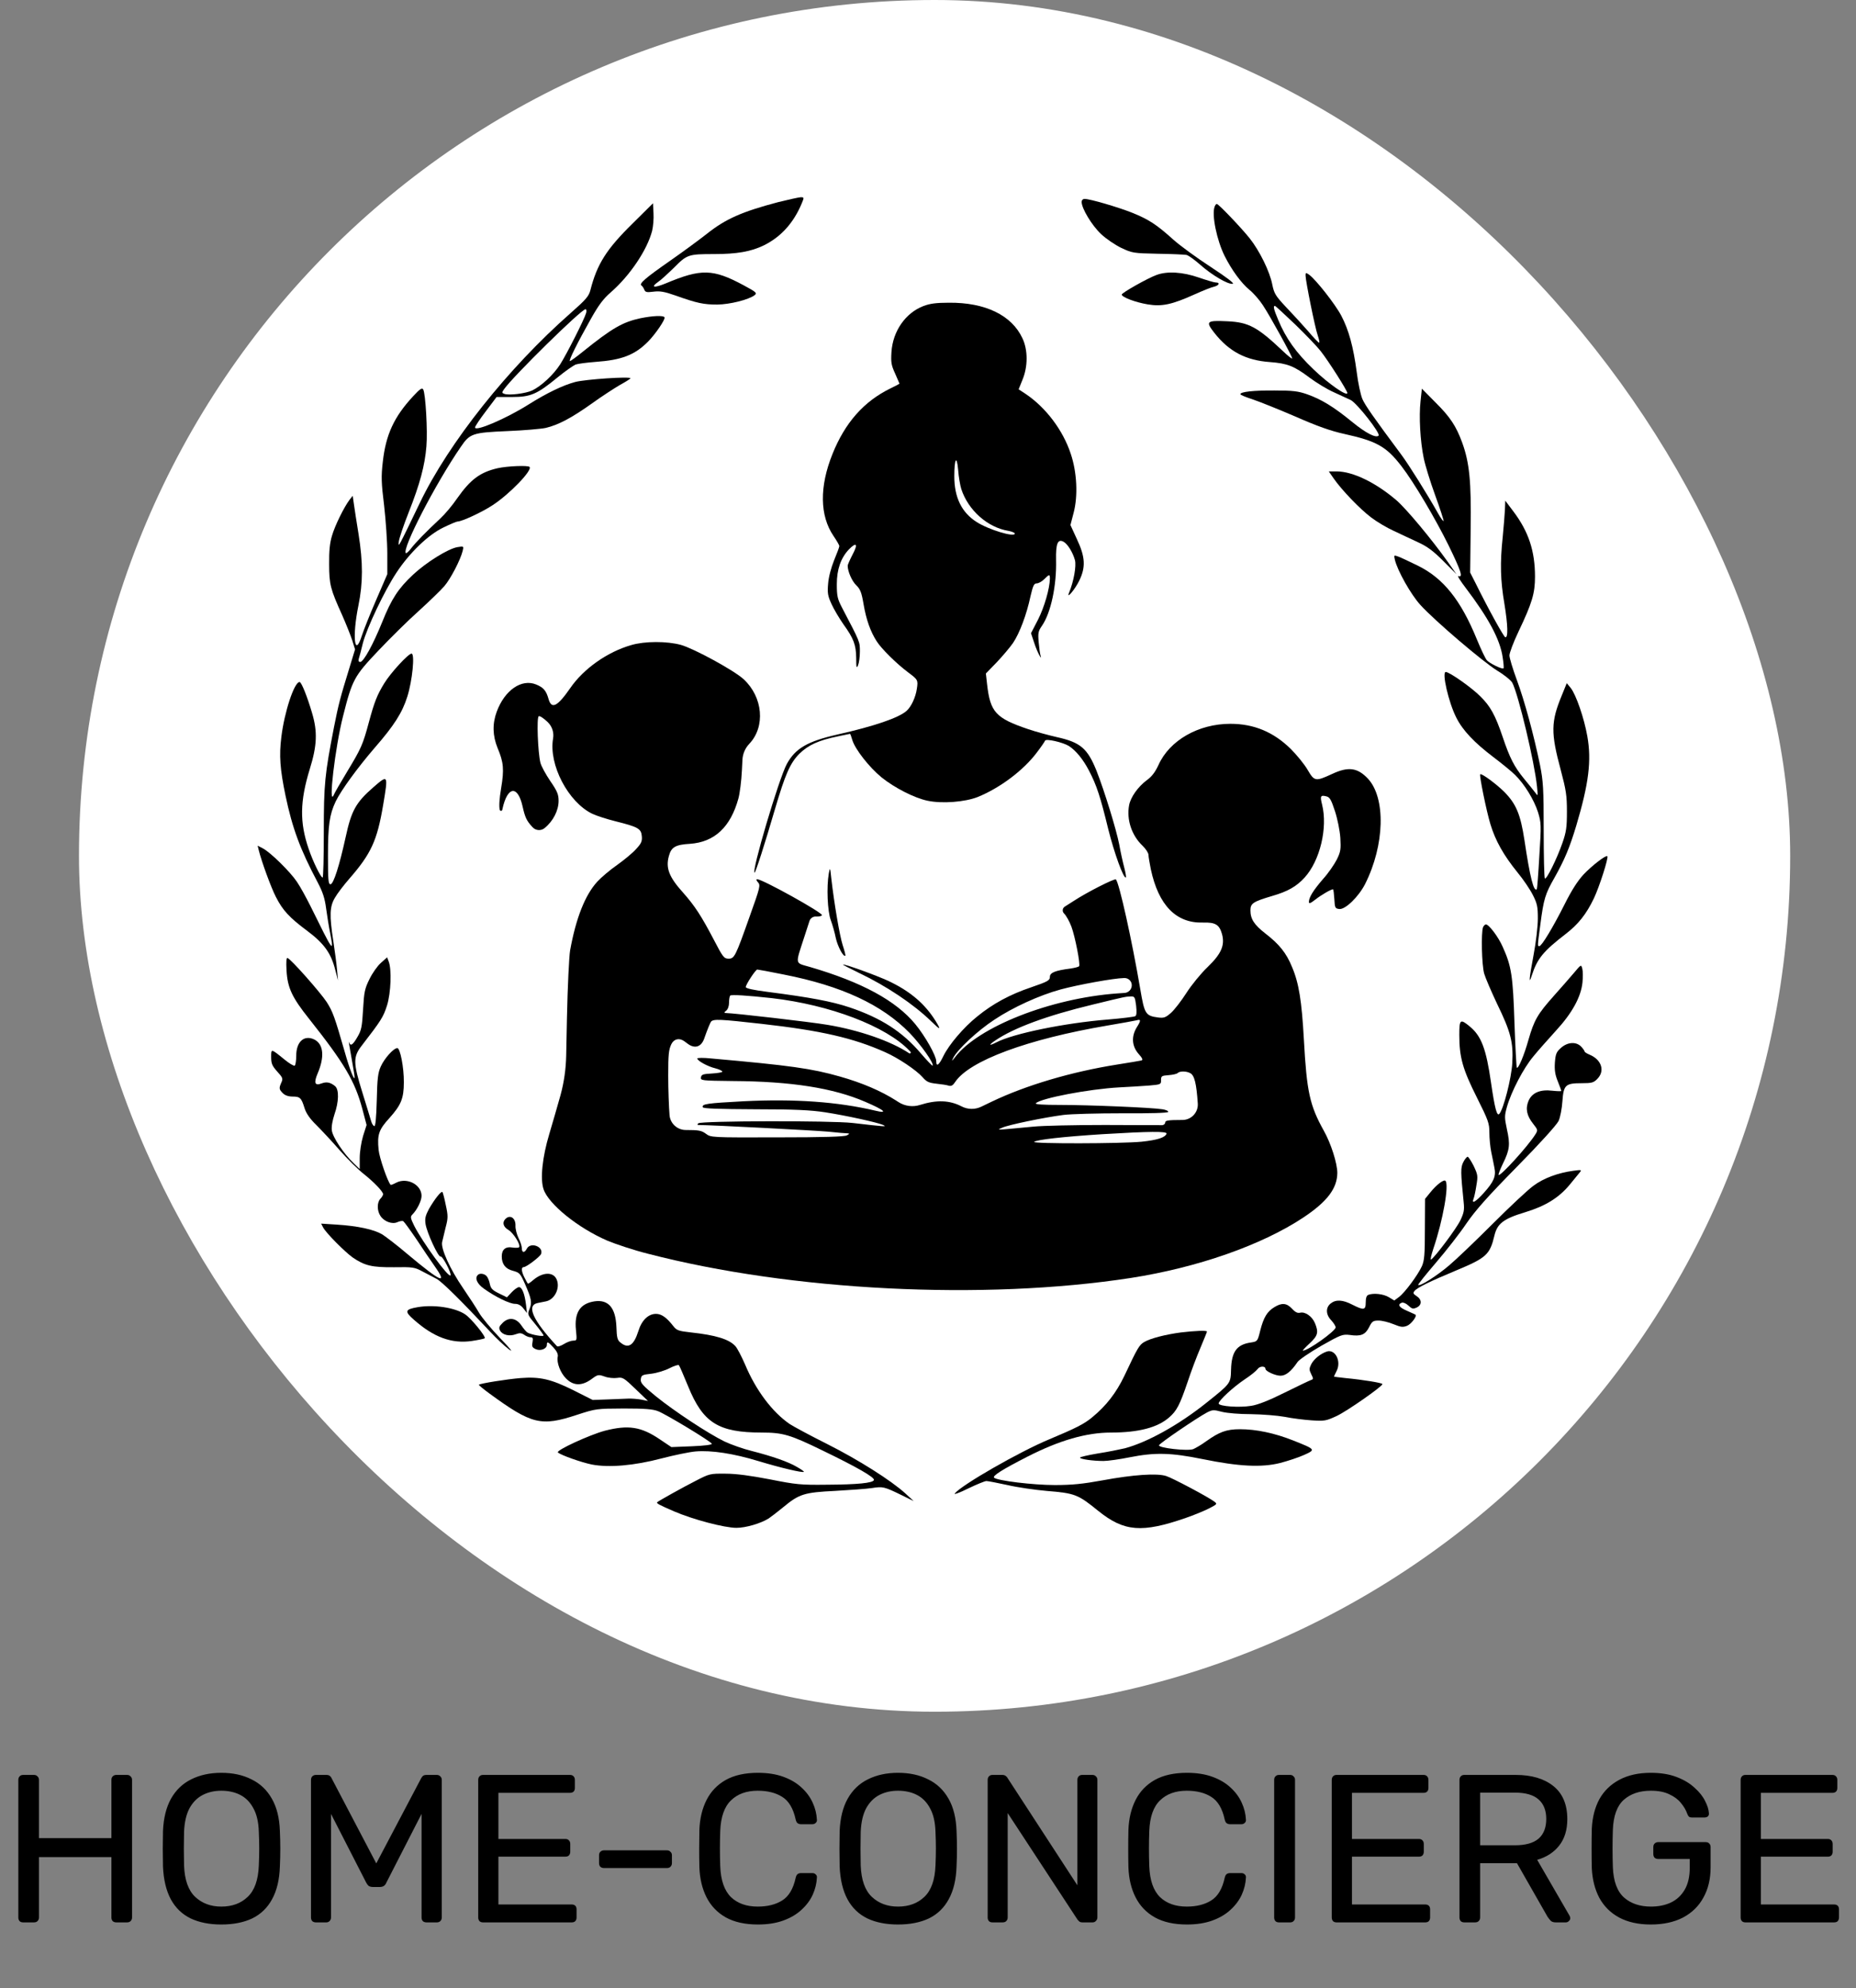
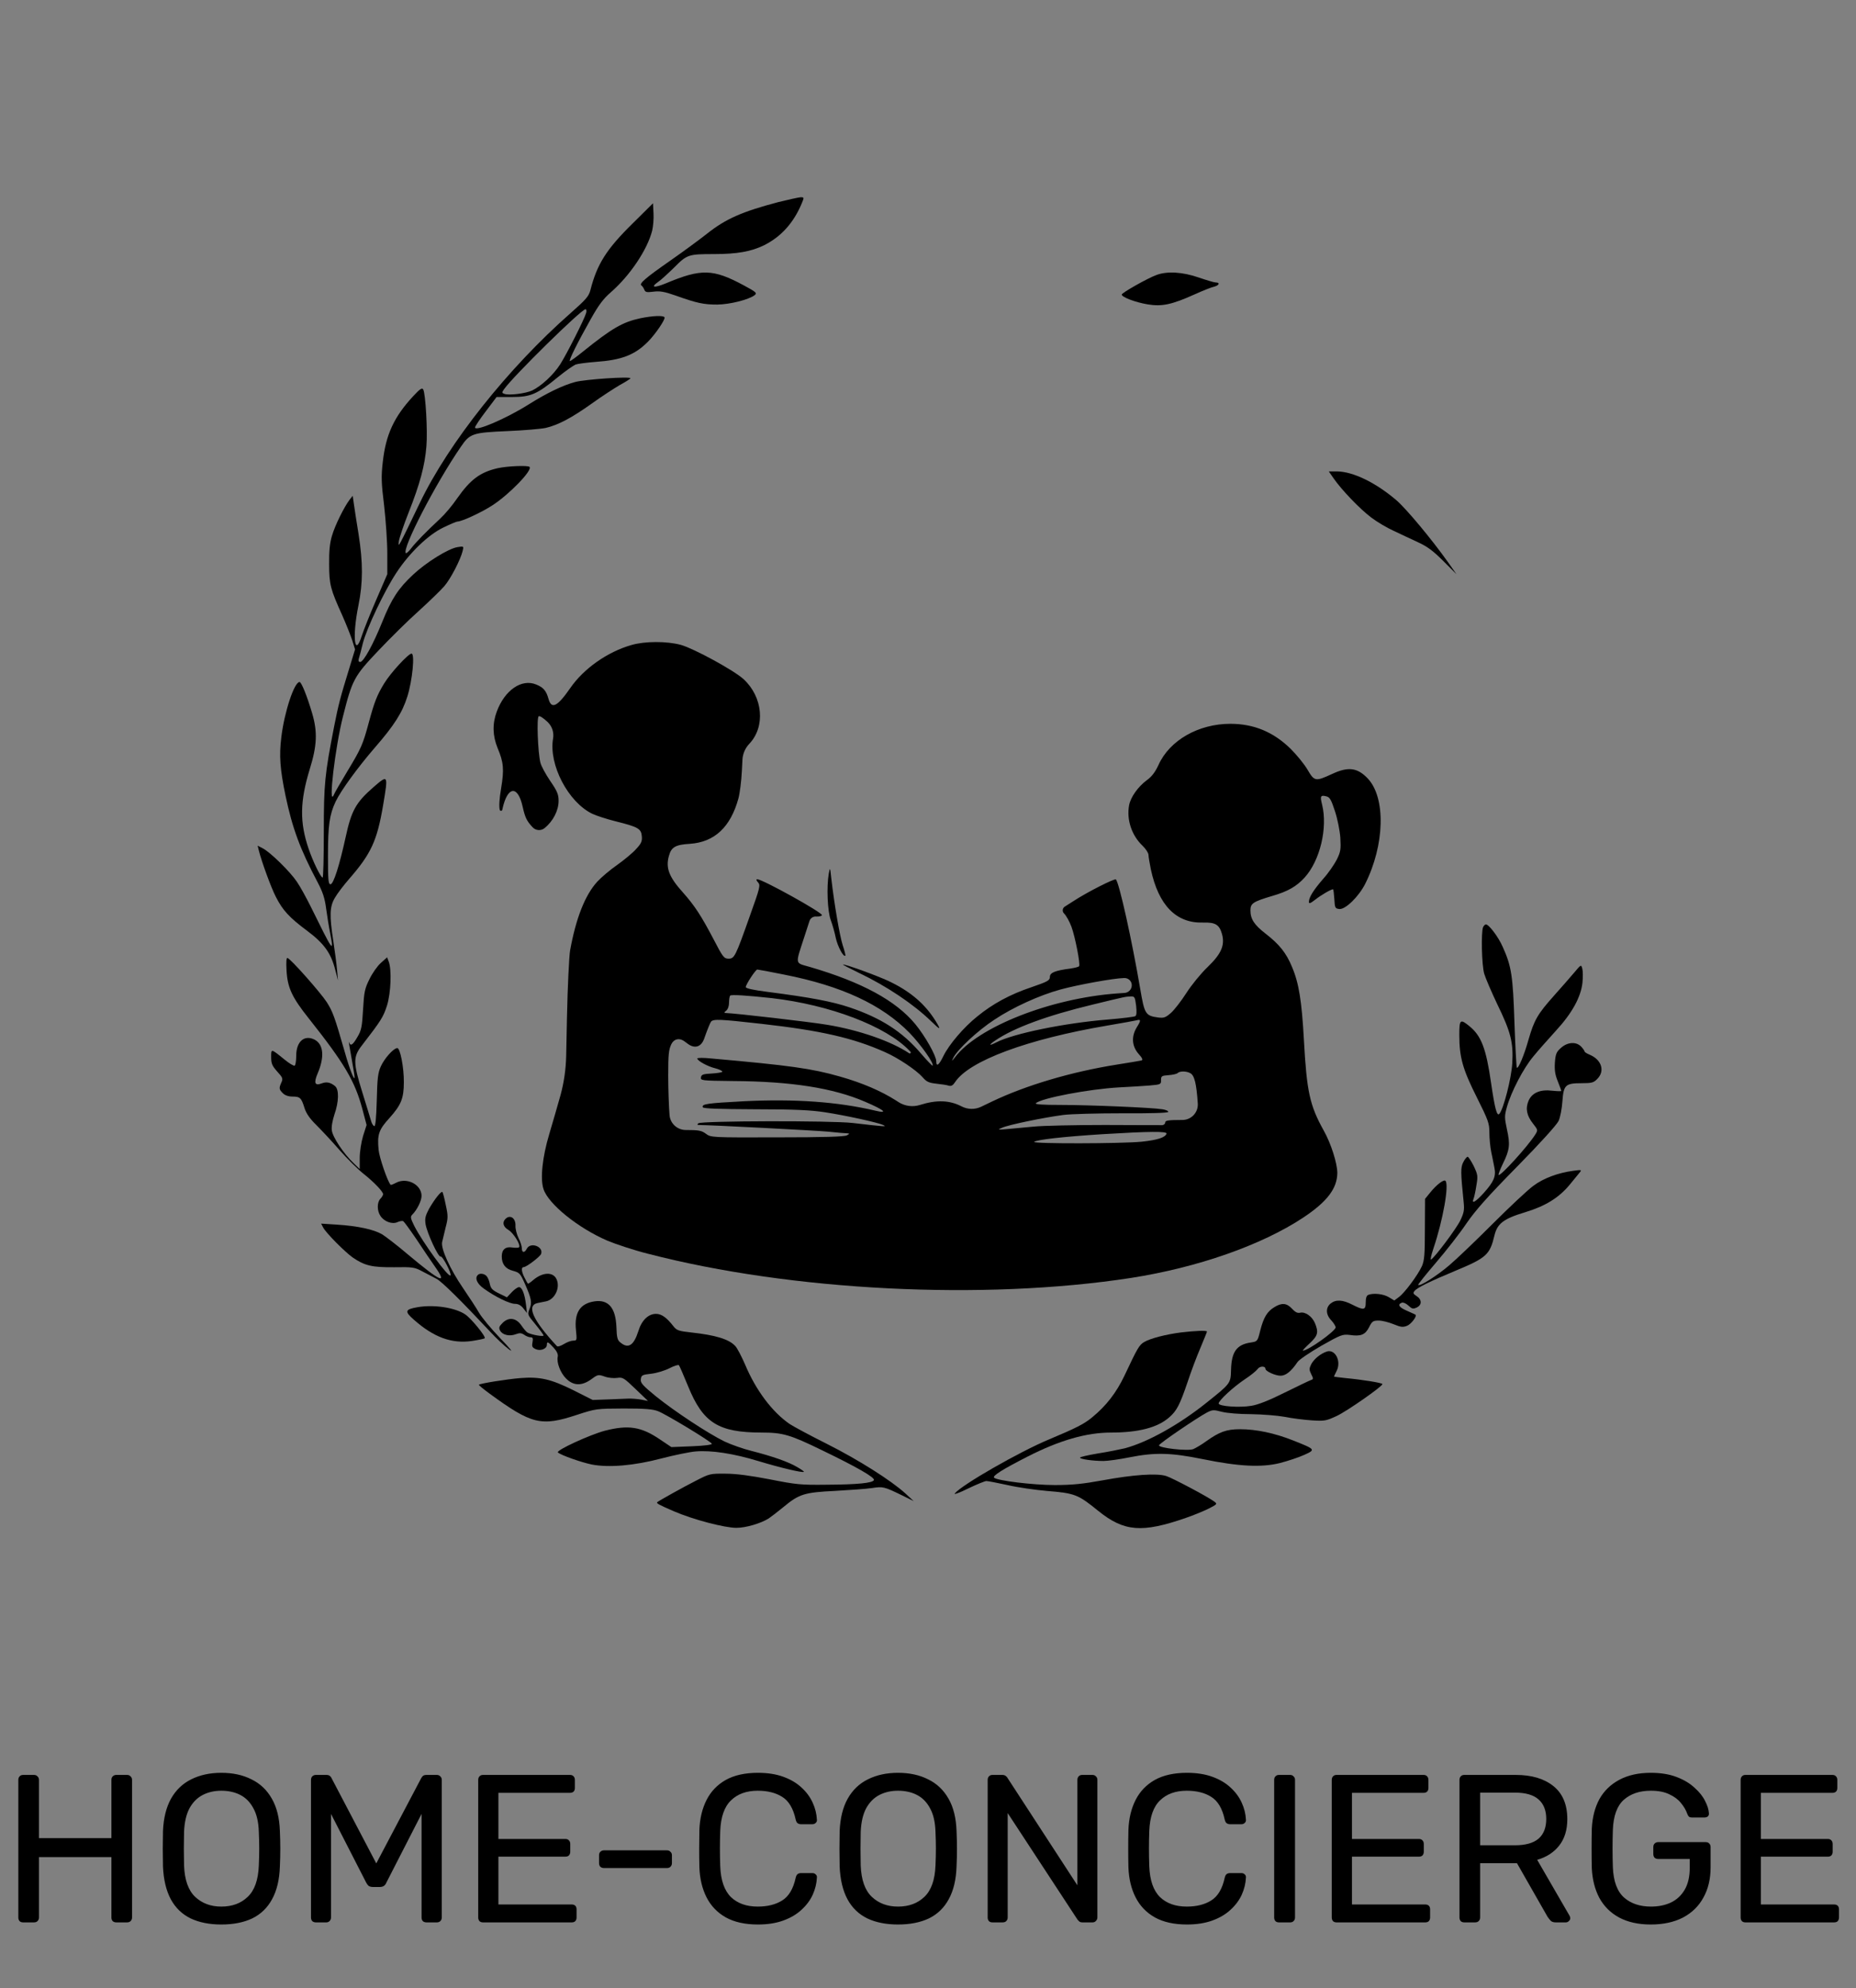
<svg xmlns="http://www.w3.org/2000/svg" width="141" height="151" viewBox="0 0 141 151" fill="none">
  <rect x="0" y="0" width="141" height="151" fill="#808080" stroke="none" />
-   <rect x="6" width="130" height="130" rx="65" fill="white" />
  <path d="M59.13 15.349C56.388 16.072 55.131 16.618 53.696 17.761C53.163 18.18 51.944 19.081 50.979 19.754C49.012 21.125 48.529 21.544 48.732 21.684C48.809 21.734 48.897 21.874 48.948 22.001C49.024 22.191 49.126 22.217 49.634 22.153C50.116 22.09 50.459 22.141 51.322 22.445C52.96 23.029 53.455 23.131 54.496 23.131C55.461 23.118 56.87 22.763 57.327 22.42C57.53 22.255 57.467 22.191 56.502 21.671C54.166 20.414 53.277 20.389 50.586 21.519C49.697 21.887 49.392 21.836 49.989 21.417C50.205 21.277 50.751 20.77 51.221 20.312C52.185 19.335 52.3 19.297 54.229 19.297C56.007 19.297 57.048 19.106 58.025 18.637C59.333 17.989 60.285 16.936 60.907 15.45C61.097 14.993 61.097 14.98 60.818 14.98C60.653 14.993 59.904 15.158 59.13 15.349Z" fill="black" />
-   <path d="M82.172 15.336C82.172 15.831 82.946 17.113 83.632 17.761C84.013 18.129 84.711 18.599 85.181 18.827C86.019 19.221 86.107 19.233 87.948 19.272C89.002 19.284 89.98 19.335 90.132 19.36C90.297 19.399 90.767 19.741 91.198 20.122C92.074 20.897 93.28 21.608 93.648 21.557C93.801 21.531 93.217 21.087 91.96 20.262C90.906 19.576 89.637 18.649 89.129 18.192C87.859 17.05 87.275 16.669 86.019 16.161C84.939 15.73 82.807 15.107 82.4 15.107C82.261 15.107 82.172 15.209 82.172 15.336Z" fill="black" />
  <path d="M48.072 16.961C46.066 18.929 45.355 20.059 44.848 22.052C44.733 22.496 44.505 22.763 43.35 23.778C38.614 27.942 34.082 33.63 31.886 38.213C30.248 41.615 30.235 41.641 30.299 41.133C30.324 40.879 30.667 39.876 31.048 38.911C31.898 36.766 32.279 35.344 32.394 33.897C32.495 32.741 32.33 29.898 32.152 29.58C32.063 29.428 31.911 29.529 31.391 30.088C29.931 31.662 29.309 33.008 29.08 35.09C28.953 36.182 28.966 36.664 29.182 38.403C29.309 39.52 29.423 41.145 29.423 42.022V43.608L28.572 45.576C28.102 46.655 27.62 47.874 27.493 48.268C26.935 50.02 26.744 48.369 27.227 45.995C27.582 44.256 27.582 42.72 27.239 40.562C27.087 39.648 26.935 38.632 26.884 38.276L26.795 37.654L26.554 37.959C26.135 38.518 25.449 39.901 25.221 40.688C25.056 41.222 24.992 41.856 25.005 42.847C25.005 44.395 25.106 44.751 25.995 46.719C26.287 47.379 26.63 48.242 26.757 48.623L26.973 49.321L26.528 50.781C25.855 52.965 25.716 53.485 25.373 55.225C24.675 58.817 24.599 59.528 24.599 63.197C24.599 65.089 24.561 66.65 24.51 66.65C24.37 66.65 23.773 65.432 23.443 64.454C22.758 62.448 22.783 60.861 23.532 58.411C24.091 56.621 24.129 55.567 23.71 54.158C23.329 52.863 22.898 51.797 22.758 51.797C22.352 51.797 21.602 54.082 21.374 55.974C21.196 57.383 21.273 58.424 21.691 60.43C22.212 62.905 22.796 64.492 24.142 67.031C24.523 67.755 24.675 68.225 24.776 68.999C24.852 69.558 24.992 70.434 25.094 70.929C25.373 72.414 25.31 72.312 23.596 68.834C23.266 68.174 22.809 67.336 22.555 66.968C22.047 66.206 20.549 64.733 19.965 64.429L19.571 64.226L19.66 64.581C19.863 65.406 20.587 67.399 20.955 68.11C21.476 69.139 21.983 69.685 23.329 70.688C24.624 71.652 25.157 72.401 25.475 73.684L25.678 74.458L25.602 73.633C25.564 73.176 25.436 72.211 25.322 71.475C25.018 69.507 25.043 68.847 25.449 68.174C25.627 67.856 26.109 67.234 26.503 66.777C28.191 64.848 28.648 63.857 29.105 61.153C29.499 58.805 29.499 58.805 28.344 59.808C27.036 60.95 26.693 61.572 26.262 63.565C25.779 65.762 25.335 67.158 25.106 67.158C24.941 67.158 24.916 66.803 24.916 65C24.916 62.677 25.03 61.864 25.5 60.874C25.906 60.023 27.189 58.272 28.471 56.786C29.943 55.098 30.565 54.12 30.946 52.901C31.327 51.695 31.53 49.639 31.264 49.639C31.023 49.639 29.664 51.111 29.182 51.911C28.648 52.787 28.445 53.295 28.026 54.844C27.569 56.545 27.442 56.837 26.389 58.576C25.881 59.414 25.411 60.227 25.36 60.366C24.916 61.382 25.462 56.735 26.059 54.399C26.757 51.632 26.896 51.365 28.712 49.448C29.588 48.522 30.972 47.15 31.784 46.427C32.597 45.69 33.473 44.84 33.739 44.535C34.222 43.989 34.983 42.517 35.148 41.844C35.237 41.476 35.237 41.476 34.755 41.552C34.057 41.666 32.381 42.707 31.378 43.647C30.261 44.688 29.74 45.487 29.042 47.227C28.344 48.953 27.62 50.273 27.366 50.273C27.252 50.273 27.214 50.197 27.252 50.045C27.29 49.931 27.442 49.385 27.569 48.839C27.874 47.684 29.182 44.916 30.108 43.507C31.099 41.996 32.533 40.612 33.676 40.066C34.196 39.812 34.679 39.609 34.755 39.609C35.085 39.609 36.596 38.911 37.408 38.378C38.703 37.54 40.48 35.699 40.227 35.458C40.1 35.331 38.538 35.395 37.802 35.56C36.481 35.864 35.745 36.41 34.742 37.832C34.374 38.378 33.79 39.063 33.46 39.368C32.355 40.397 31.581 41.196 31.238 41.641C31.061 41.882 30.87 42.047 30.832 42.009C30.515 41.704 33.092 36.715 35.009 33.935C35.694 32.919 35.91 32.855 38.538 32.741C39.782 32.69 41.102 32.576 41.458 32.5C42.423 32.272 43.426 31.738 44.962 30.646C45.698 30.113 46.663 29.491 47.095 29.237C47.539 28.996 47.895 28.768 47.895 28.73C47.895 28.577 44.48 28.806 43.705 29.009C42.753 29.263 41.547 29.847 40.15 30.723C38.437 31.802 36.088 32.805 36.088 32.462C36.088 32.386 36.456 31.827 36.913 31.23L37.726 30.151H38.906C40.315 30.151 40.798 29.948 42.385 28.641C42.943 28.184 43.553 27.765 43.718 27.689C43.895 27.625 44.581 27.536 45.241 27.485C47.222 27.346 48.212 26.965 49.215 25.962C49.786 25.391 50.573 24.235 50.484 24.096C50.383 23.943 49.583 23.981 48.644 24.172C47.298 24.464 46.498 24.921 44.276 26.711C43.794 27.105 43.35 27.422 43.299 27.422C43.172 27.422 43.87 26.025 44.886 24.223C45.47 23.182 45.825 22.699 46.397 22.204C47.856 20.935 49.177 18.967 49.545 17.52C49.621 17.202 49.672 16.605 49.647 16.199L49.608 15.438L48.072 16.961ZM44.53 23.766C44.378 24.286 43.032 26.927 42.562 27.663C42.042 28.476 41.128 29.314 40.43 29.656C39.935 29.885 38.652 30.05 38.31 29.91C38.119 29.847 38.119 29.809 38.297 29.555C38.995 28.564 44.162 23.486 44.48 23.486C44.556 23.486 44.568 23.613 44.53 23.766Z" fill="black" />
-   <path d="M92.277 15.692C92.036 16.301 92.442 18.256 93.039 19.449C93.585 20.529 94.296 21.493 94.905 22.001C95.222 22.255 95.679 22.776 95.933 23.169C96.479 23.982 98.168 27.054 98.168 27.219C98.168 27.282 97.838 27.029 97.444 26.648C95.527 24.832 94.854 24.477 93.267 24.401C91.655 24.324 91.566 24.401 92.252 25.277C93.369 26.698 94.651 27.371 96.479 27.498C97.812 27.6 98.32 27.803 99.501 28.692C99.996 29.06 100.821 29.568 101.342 29.796C101.862 30.037 102.433 30.304 102.611 30.38C103.081 30.609 104.896 32.919 104.731 33.084C104.528 33.287 103.766 32.894 102.738 32.056C101.329 30.901 100.389 30.329 99.31 29.948C98.625 29.707 98.219 29.657 96.835 29.657C95.21 29.644 94.232 29.758 94.232 29.936C94.232 29.999 94.651 30.164 95.159 30.329C95.654 30.494 97.114 31.078 98.384 31.624C100.085 32.373 101.088 32.729 102.129 32.957C104.592 33.503 105.315 33.909 106.47 35.407C107.397 36.601 109.06 39.407 110.063 41.45C110.99 43.355 111.168 43.888 110.8 43.748C110.685 43.71 110.939 44.116 111.358 44.662C113.072 46.922 113.948 48.547 114.151 49.88C114.227 50.337 114.253 50.731 114.227 50.756C114.138 50.858 113.174 50.388 112.958 50.147C112.844 50.02 112.513 49.322 112.209 48.585C110.977 45.564 109.644 43.901 107.689 42.949C107.093 42.657 106.445 42.352 106.242 42.276C105.899 42.149 105.886 42.149 105.963 42.491C106.153 43.329 107.194 45.17 107.918 45.957C109.048 47.189 112.64 50.248 113.745 50.934C114.278 51.251 114.786 51.67 114.887 51.848C115.357 52.749 116.576 57.878 116.766 59.732C116.843 60.493 116.843 60.493 116.614 60.176C116.487 60.011 116.106 59.529 115.776 59.135C115.04 58.234 114.697 57.574 114.164 55.987C113.593 54.298 113.224 53.638 112.463 52.889C111.815 52.229 110.114 51.035 109.835 51.035C109.517 51.035 110.051 53.359 110.635 54.501C111.117 55.466 112.006 56.406 113.466 57.51C114.088 57.98 114.837 58.589 115.103 58.856C115.814 59.554 116.538 60.735 116.843 61.687C117.084 62.487 117.096 62.626 116.944 65C116.868 66.359 116.779 67.501 116.754 67.527C116.525 67.781 116.233 66.638 115.814 63.82C115.51 61.826 115.179 61.052 114.265 60.125C113.643 59.516 112.539 58.703 112.45 58.805C112.374 58.894 112.92 61.585 113.224 62.588C113.605 63.845 114.215 64.937 115.294 66.27C115.725 66.79 116.246 67.565 116.449 67.971C116.779 68.618 116.83 68.86 116.83 69.761C116.83 70.345 116.69 71.551 116.512 72.49C116.17 74.319 116.119 74.877 116.373 74.077C116.779 72.808 117.249 72.237 118.95 70.929C119.902 70.193 120.511 69.431 121.083 68.237C121.502 67.362 122.213 65.14 122.111 65.026C121.997 64.924 120.943 65.737 120.296 66.422C119.851 66.904 119.394 67.615 118.861 68.682C117.985 70.421 117.122 71.856 116.944 71.856C116.804 71.856 116.792 71.906 117.02 70.218C117.274 68.263 117.388 67.895 118.099 66.651C118.861 65.292 119.242 64.391 119.75 62.702C120.702 59.503 120.918 57.764 120.588 55.91C120.346 54.539 119.737 52.775 119.331 52.254L119.026 51.886L118.645 52.825C117.82 54.819 117.807 55.657 118.569 58.475C118.975 60.011 119.039 60.417 119.039 61.636C119.039 62.829 118.988 63.185 118.696 64.023C118.277 65.229 117.477 66.841 117.363 66.714C117.312 66.663 117.274 65.026 117.274 63.058C117.274 59.884 117.236 59.325 116.995 58.107C116.525 55.822 115.814 53.206 115.23 51.632C114.926 50.807 114.672 49.969 114.672 49.779C114.672 49.588 114.976 48.776 115.357 47.976C116.398 45.792 116.614 45.056 116.614 43.799C116.614 41.857 116.132 40.384 114.976 38.848L114.354 38.023L114.329 38.721C114.303 39.102 114.24 40.016 114.164 40.752C113.948 42.783 113.986 44.078 114.291 45.868C114.557 47.493 114.583 48.458 114.354 48.395C114.24 48.369 113.072 46.262 112.107 44.307L111.688 43.482L111.726 40.181C111.777 36.563 111.637 35.141 111.079 33.605C110.622 32.361 110.165 31.662 109.035 30.545L108.019 29.517L107.918 30.469C107.791 31.624 107.892 33.503 108.159 34.785C108.261 35.306 108.654 36.588 109.035 37.629C109.416 38.67 109.695 39.546 109.67 39.572C109.644 39.61 109.454 39.356 109.263 39.013C108.413 37.502 107.016 35.281 106.458 34.532C104.35 31.7 103.703 30.774 103.5 30.304C103.373 30.012 103.17 29.085 103.068 28.247C102.814 26.343 102.471 25.073 101.9 23.982C101.443 23.106 99.958 21.227 99.463 20.871C99.209 20.694 99.183 20.694 99.183 20.922C99.183 21.328 99.907 24.921 100.11 25.48C100.212 25.784 100.262 26.026 100.212 26.026C100.161 26.026 99.793 25.645 99.386 25.162C98.98 24.693 98.231 23.88 97.723 23.347C96.898 22.471 96.797 22.293 96.657 21.62C96.467 20.617 95.679 19.03 94.93 18.091C94.258 17.253 92.569 15.489 92.442 15.489C92.391 15.489 92.315 15.577 92.277 15.692ZM98.409 24.654C99.221 25.442 100.085 26.343 100.326 26.66C100.885 27.359 102.357 29.669 102.357 29.847C102.357 30.139 100.923 29.149 99.793 28.057C98.472 26.8 97.685 25.695 97.101 24.286C96.759 23.474 96.708 23.233 96.86 23.233C96.898 23.233 97.596 23.88 98.409 24.654Z" fill="black" />
  <path d="M87.859 20.884C87.186 21.125 85.219 22.242 85.219 22.369C85.219 22.572 86.272 22.966 87.199 23.118C88.278 23.296 89.04 23.131 90.754 22.357C91.376 22.077 92.036 21.811 92.239 21.773C92.62 21.671 92.709 21.455 92.366 21.455C92.239 21.455 91.655 21.277 91.059 21.074C89.853 20.655 88.672 20.579 87.859 20.884Z" fill="black" />
-   <path d="M70.149 23.245C68.791 23.766 67.826 25.149 67.724 26.736C67.674 27.524 67.712 27.739 68.004 28.374C68.181 28.78 68.334 29.123 68.334 29.136C68.334 29.149 68.016 29.326 67.635 29.504C65.617 30.494 64.195 32.107 63.243 34.481C62.24 36.969 62.278 39.165 63.319 40.701C63.56 41.057 63.763 41.4 63.763 41.476C63.763 41.552 63.586 42.022 63.37 42.542C63.141 43.113 62.951 43.812 62.913 44.319C62.849 45.043 62.887 45.259 63.167 45.868C63.344 46.262 63.751 46.947 64.068 47.404C64.855 48.496 65.033 48.966 65.046 49.982C65.046 50.705 65.071 50.794 65.185 50.528C65.261 50.35 65.325 49.88 65.325 49.486C65.325 48.725 65.35 48.788 63.967 46.148C63.624 45.487 63.573 45.272 63.573 44.37C63.573 43.24 63.878 42.377 64.487 41.73C65.071 41.133 65.198 41.311 64.779 42.098C64.576 42.491 64.398 42.885 64.398 42.961C64.398 43.405 64.728 44.142 65.046 44.446C65.35 44.738 65.452 44.98 65.604 45.881C65.807 47.074 66.137 47.988 66.607 48.712C66.95 49.258 68.105 50.401 68.969 51.048C69.73 51.619 69.756 51.645 69.654 52.305C69.565 52.94 69.235 53.663 68.88 53.981C68.296 54.514 66.391 55.161 63.624 55.783C61.339 56.304 60.425 56.837 59.777 58.018C59.168 59.135 57.06 66.27 57.327 66.27C57.403 66.27 58.101 64.099 58.876 61.445C59.65 58.818 60.018 57.967 60.717 57.256C61.402 56.583 62.176 56.228 63.662 55.923C64.144 55.821 64.563 55.733 64.576 55.733C64.601 55.733 64.677 55.948 64.754 56.215C64.969 56.913 66.036 58.272 66.963 59.033C67.953 59.833 69.476 60.608 70.454 60.811C71.571 61.052 73.31 60.912 74.275 60.531C75.964 59.846 77.741 58.513 78.757 57.167C79.087 56.736 79.366 56.329 79.391 56.253C79.455 56.075 80.762 56.38 81.207 56.659C81.753 57.015 82.286 57.675 82.73 58.526C83.314 59.643 83.594 60.506 84.19 62.956C84.647 64.784 85.371 66.79 85.536 66.638C85.561 66.6 85.51 66.27 85.409 65.889C85.307 65.508 85.13 64.721 85.028 64.137C84.812 63.02 83.911 60.087 83.302 58.538C82.616 56.837 82.083 56.38 80.305 55.986C79.696 55.847 78.706 55.58 78.109 55.377C75.633 54.539 75.227 54.082 74.986 51.949L74.897 51.15L75.722 50.299C76.167 49.829 76.725 49.169 76.954 48.839C77.449 48.115 77.995 46.668 78.287 45.284C78.477 44.472 78.553 44.307 78.757 44.307C78.896 44.307 79.15 44.167 79.328 43.989C79.721 43.596 79.76 43.596 79.76 43.951C79.747 44.688 79.341 46.109 78.858 47.062L78.325 48.09L78.553 48.776C78.668 49.144 78.858 49.588 78.96 49.766C79.074 49.969 79.112 49.994 79.061 49.829C79.01 49.69 78.947 49.22 78.909 48.788C78.846 48.077 78.871 47.938 79.163 47.519C79.836 46.541 80.28 44.459 80.229 42.517C80.204 41.285 80.356 40.904 80.8 41.146C81.105 41.311 81.499 41.945 81.664 42.542C81.778 42.974 81.575 44.154 81.219 45.005C80.978 45.576 81.664 44.776 81.994 44.091C82.489 43.075 82.451 42.301 81.816 40.955L81.321 39.876L81.562 38.949C81.905 37.654 81.816 35.864 81.346 34.468C80.75 32.653 79.429 30.926 77.906 29.91L77.385 29.567L77.677 28.844C78.096 27.841 78.096 26.584 77.677 25.695C76.865 23.944 74.859 22.966 72.092 22.991C71.127 22.991 70.644 23.055 70.149 23.245ZM73.031 37.147C73.552 38.746 75.024 40.066 76.624 40.32C76.878 40.371 77.094 40.46 77.094 40.524C77.094 40.828 75.113 40.232 74.199 39.648C73.056 38.924 72.498 37.781 72.498 36.169C72.498 34.836 72.688 34.519 72.79 35.687C72.828 36.22 72.942 36.867 73.031 37.147Z" fill="black" />
  <path d="M101.316 36.334C101.913 37.197 103.31 38.657 104.173 39.305C104.604 39.635 105.379 40.092 105.887 40.32C106.382 40.562 107.22 40.942 107.728 41.184C108.426 41.501 108.883 41.844 109.645 42.605L110.647 43.608L109.975 42.656C108.756 40.942 106.852 38.657 106.09 37.997C104.516 36.651 102.789 35.813 101.558 35.801H100.948L101.316 36.334Z" fill="black" />
  <path d="M47.958 48.991C46.143 49.512 44.34 50.781 43.325 52.254C42.347 53.663 41.903 53.892 41.674 53.092C41.496 52.457 41.293 52.216 40.735 51.987C39.63 51.53 38.348 52.406 37.739 54.044C37.396 54.971 37.421 55.872 37.802 56.812C38.259 57.891 38.31 58.437 38.069 59.871C37.929 60.696 37.904 61.255 37.967 61.509C37.997 61.608 38.139 61.601 38.159 61.5L38.17 61.445C38.551 59.693 39.338 59.605 39.706 61.268C39.884 62.067 40.011 62.334 40.405 62.766L40.464 62.83C40.702 63.086 41.098 63.114 41.37 62.893C42.017 62.372 42.436 61.56 42.436 60.823C42.436 60.328 42.334 60.087 41.801 59.312C41.458 58.805 41.116 58.183 41.052 57.916C40.862 57.129 40.76 54.501 40.925 54.399C41.001 54.349 41.293 54.539 41.598 54.831L41.618 54.851C41.947 55.172 42.096 55.635 42.017 56.088C41.674 58.068 43.16 60.912 44.988 61.801C45.305 61.953 46.092 62.207 46.752 62.372C48.479 62.804 48.707 62.931 48.758 63.502C48.796 63.883 48.72 64.061 48.327 64.48C48.073 64.772 47.425 65.305 46.892 65.686C46.359 66.054 45.686 66.625 45.381 66.955C44.455 67.958 43.756 69.723 43.312 72.173C43.236 72.592 43.121 74.902 43.071 77.314L43.013 80.183C42.992 81.187 42.85 82.185 42.588 83.154C42.36 83.954 41.979 85.3 41.725 86.138C41.205 87.864 41.027 89.54 41.293 90.314C41.661 91.444 43.921 93.272 46.143 94.225C46.778 94.491 48.149 94.948 49.215 95.215C60.12 98.046 74.707 98.782 85.917 97.056C90.97 96.269 95.845 94.567 99.006 92.473C100.822 91.267 101.583 90.264 101.596 89.083C101.596 88.359 101.114 86.836 100.568 85.871C99.501 83.954 99.273 82.926 99.057 78.965C98.892 76.007 98.676 74.661 98.156 73.442C97.724 72.376 97.178 71.703 96.124 70.891C95.287 70.243 94.995 69.799 94.995 69.139C94.995 68.606 95.198 68.478 96.645 68.047C97.838 67.704 98.499 67.323 99.121 66.638C100.288 65.343 100.872 62.867 100.441 61.115C100.276 60.468 100.314 60.366 100.758 60.48C101.025 60.544 101.126 60.722 101.418 61.61C101.609 62.194 101.787 63.083 101.825 63.629C101.875 64.505 101.85 64.683 101.558 65.279C101.368 65.647 100.911 66.32 100.517 66.752C99.781 67.603 99.438 68.148 99.438 68.491C99.438 68.656 99.54 68.618 99.92 68.326C100.352 67.983 101.114 67.539 101.266 67.539C101.304 67.539 101.342 67.869 101.368 68.263C101.406 68.961 101.431 68.999 101.748 69.037C102.205 69.088 103.208 68.11 103.704 67.145C105.202 64.175 105.29 60.582 103.907 59.122C103.12 58.297 102.421 58.208 101.203 58.779C99.933 59.363 99.857 59.351 99.336 58.462C99.095 58.043 98.511 57.332 98.054 56.875C96.746 55.593 95.261 54.971 93.471 54.971C91.046 54.971 88.85 56.228 88.012 58.094C87.758 58.64 87.504 58.982 87.111 59.262C86.451 59.757 85.892 60.544 85.778 61.153C85.575 62.245 85.968 63.438 86.793 64.226C87.047 64.467 87.25 64.784 87.25 64.924C87.25 65.076 87.339 65.559 87.428 66.016C88.012 68.758 89.358 70.129 91.389 70.066C92.329 70.04 92.633 70.218 92.836 70.941C93.065 71.792 92.786 72.439 91.745 73.442C91.237 73.925 90.513 74.814 90.132 75.41C89.751 76.007 89.231 76.68 88.964 76.921C88.545 77.289 88.418 77.327 87.987 77.276C87.022 77.149 86.946 77.01 86.628 75.131C85.994 71.411 85.029 67.057 84.775 66.79C84.673 66.701 82.591 67.755 81.563 68.428L80.888 68.858C80.712 68.971 80.682 69.216 80.827 69.367C80.992 69.52 81.246 69.977 81.398 70.383C81.677 71.145 82.083 73.214 81.982 73.379C81.957 73.43 81.665 73.506 81.334 73.557C80.141 73.709 79.76 73.874 79.76 74.191C79.76 74.458 79.608 74.547 78.351 74.978C76.726 75.524 75.418 76.235 74.238 77.2C73.209 78.025 72.105 79.32 71.673 80.196C71.331 80.907 71.127 81.047 71.127 80.603C71.127 80.184 70.29 78.698 69.528 77.772C68.055 75.994 65.491 74.598 61.542 73.442C60.362 73.1 60.4 73.328 61.111 71.132L61.496 69.946C61.568 69.727 61.782 69.586 62.012 69.608C62.228 69.621 62.418 69.57 62.444 69.507C62.507 69.316 57.924 66.777 57.531 66.777C57.429 66.777 57.455 66.866 57.581 67.006C57.785 67.222 57.746 67.387 56.959 69.583C55.868 72.668 55.791 72.808 55.347 72.808C55.004 72.808 54.915 72.693 54.217 71.348C53.278 69.558 52.783 68.796 51.894 67.793C50.828 66.612 50.561 65.927 50.815 65.013C50.993 64.34 51.31 64.149 52.414 64.086C54.281 63.959 55.499 62.816 56.096 60.645C56.198 60.29 56.325 59.312 56.363 58.5L56.403 57.702C56.426 57.25 56.61 56.822 56.921 56.494C58.165 55.187 57.962 52.94 56.49 51.581C55.753 50.908 52.745 49.27 51.729 48.978C50.663 48.687 48.987 48.687 47.958 48.991ZM59.549 74.014C63.942 74.877 67.001 76.299 69.096 78.444C69.959 79.333 70.988 80.793 70.848 80.933C70.823 80.958 70.429 80.552 69.972 80.019C68.563 78.356 66.938 77.314 64.526 76.502C63.193 76.058 61.581 75.753 58.343 75.334C57.239 75.194 56.655 75.067 56.655 74.966C56.655 74.775 57.404 73.633 57.531 73.633C57.581 73.633 58.495 73.798 59.549 74.014ZM85.981 74.826C85.981 75.134 85.743 75.388 85.436 75.41L84.876 75.448C79.811 75.816 74.301 77.987 72.549 80.298C72.308 80.615 72.283 80.628 72.41 80.361C72.714 79.727 74.263 78.279 75.545 77.441C76.954 76.502 78.96 75.588 80.585 75.144C81.906 74.788 84.61 74.293 85.384 74.28L85.422 74.279C85.729 74.273 85.981 74.52 85.981 74.826ZM58.623 75.804C63.04 76.311 67.319 77.936 69.096 79.803L69.168 79.878C69.231 79.944 69.146 80.044 69.071 79.993C67.7 79.079 65.3 78.241 62.875 77.835C61.606 77.619 55.791 76.946 55.106 76.934C55.004 76.921 55.017 76.87 55.169 76.756C55.296 76.654 55.385 76.413 55.385 76.147C55.385 75.905 55.423 75.664 55.474 75.613C55.563 75.524 56.756 75.601 58.623 75.804ZM86.311 76.375C86.362 76.857 86.349 77.124 86.248 77.175C86.171 77.226 85.245 77.34 84.178 77.429C80.877 77.695 76.98 78.495 75.685 79.168C75.114 79.46 75.088 79.371 75.621 79.016C77.018 78.064 79.557 77.124 82.998 76.299C85.549 75.677 85.473 75.702 85.879 75.677C86.197 75.664 86.222 75.702 86.311 76.375ZM57.861 77.759C62.38 78.267 64.843 78.838 67.23 79.904C68.22 80.336 69.617 81.275 70.086 81.809C70.391 82.164 70.569 82.24 71.14 82.304C71.521 82.342 71.94 82.405 72.079 82.456C72.27 82.507 72.397 82.431 72.562 82.177C73.641 80.552 78.084 78.914 84.14 77.886C85.194 77.708 86.171 77.53 86.336 77.492C86.679 77.391 86.692 77.492 86.374 78C85.93 78.711 85.981 79.447 86.501 80.044C86.781 80.349 86.844 80.501 86.717 80.539C86.628 80.564 85.778 80.704 84.826 80.856C81.398 81.402 77.957 82.418 75.355 83.662L74.541 84.053C74.07 84.278 73.521 84.27 73.057 84.03C72.13 83.548 71.153 83.522 69.896 83.916C69.341 84.093 68.737 84.012 68.249 83.695L68.081 83.586C66.925 82.85 65.503 82.24 63.802 81.758C61.657 81.148 60.032 80.92 54.027 80.387C53.443 80.323 52.973 80.336 52.973 80.387C52.973 80.564 53.76 80.996 54.344 81.136C54.636 81.212 54.877 81.326 54.877 81.39C54.877 81.441 54.522 81.504 54.09 81.529C53.405 81.567 53.291 81.606 53.252 81.821C53.214 82.062 53.291 82.075 55.664 82.101C60.12 82.126 63.307 82.634 65.719 83.675C67.204 84.31 67.522 84.602 66.481 84.348C63.624 83.675 60.374 83.446 56.502 83.637C53.697 83.789 53.303 83.84 53.392 84.094C53.43 84.195 54.573 84.233 57.366 84.246C60.413 84.246 61.593 84.31 62.685 84.475C64.31 84.728 66.608 85.236 67.065 85.427C67.42 85.592 67.319 85.579 64.78 85.287C63.129 85.097 53.24 85.122 53.049 85.312C52.973 85.389 52.973 85.439 53.036 85.439C53.951 85.439 61.999 85.858 62.926 85.947C63.612 86.023 64.272 86.074 64.386 86.074C64.551 86.087 64.551 86.112 64.335 86.227C64.17 86.328 62.558 86.379 59.054 86.379C54.014 86.392 54.014 86.392 53.62 86.1C53.291 85.858 53.075 85.82 52.097 85.82C51.462 85.82 50.923 85.336 50.866 84.703C50.815 84.094 50.764 82.735 50.764 81.694C50.764 80.057 50.802 79.727 51.005 79.295C51.205 78.896 51.605 78.814 51.971 79.068C52.064 79.132 52.163 79.205 52.262 79.282C52.793 79.668 53.271 79.506 53.495 78.889C53.511 78.843 53.528 78.796 53.544 78.749C53.735 78.203 53.951 77.683 54.014 77.594C54.205 77.378 54.687 77.403 57.861 77.759ZM90.424 81.504C90.742 81.669 90.894 82.291 90.996 83.814C91.037 84.489 90.501 85.059 89.825 85.059H89.802C88.749 85.059 88.52 85.097 88.52 85.249C88.52 85.351 88.418 85.439 88.304 85.452C88.177 85.452 86.222 85.452 83.95 85.439C81.677 85.439 79.227 85.49 78.491 85.566C75.482 85.846 75.71 85.846 76.142 85.643C76.612 85.427 79.316 84.868 80.776 84.678C81.373 84.602 83.391 84.551 85.283 84.551C87.377 84.564 88.723 84.525 88.749 84.449C88.774 84.373 88.571 84.284 88.304 84.246C87.568 84.119 82.731 83.916 80.522 83.916C79.278 83.916 78.605 83.878 78.694 83.789C79.075 83.408 82.718 82.71 85.029 82.583C85.803 82.545 86.832 82.481 87.314 82.443C88.177 82.367 88.215 82.355 88.203 82.037C88.203 81.72 88.253 81.694 88.774 81.656C89.091 81.631 89.396 81.567 89.472 81.491C89.624 81.339 90.132 81.339 90.424 81.504ZM88.621 86.1C88.52 86.392 87.936 86.582 86.73 86.709C85.194 86.861 78.402 86.874 78.567 86.722C78.732 86.557 80.776 86.328 83.759 86.138C87.339 85.922 88.685 85.909 88.621 86.1Z" fill="black" />
  <path d="M62.964 66.333C62.786 67.362 62.862 69.215 63.116 69.888C63.243 70.231 63.421 70.853 63.497 71.246C63.637 71.881 64.081 72.719 64.221 72.579C64.246 72.554 64.157 72.198 64.018 71.779C63.789 71.069 63.37 68.606 63.154 66.714C63.066 65.864 63.053 65.851 62.964 66.333Z" fill="black" />
  <path d="M112.666 70.421C112.514 70.814 112.564 73.29 112.755 73.95C112.856 74.293 113.301 75.321 113.732 76.235C114.773 78.368 114.977 79.168 114.888 80.742C114.824 81.885 114.215 84.272 113.897 84.602C113.72 84.792 113.555 84.157 113.275 82.24C112.907 79.663 112.539 78.686 111.663 77.962C110.927 77.353 110.863 77.416 110.863 78.609C110.863 80.311 111.13 81.225 112.196 83.345C113.072 85.097 113.148 85.312 113.148 86.023C113.148 86.455 113.212 87.115 113.288 87.483C113.364 87.864 113.479 88.397 113.529 88.677C113.669 89.337 113.479 89.756 112.717 90.606C112.107 91.279 111.777 91.47 111.942 91.051C111.993 90.936 112.095 90.48 112.158 90.048C112.285 89.311 112.272 89.223 111.955 88.55C111.765 88.169 111.549 87.852 111.498 87.852C111.435 87.852 111.282 88.029 111.168 88.258C110.952 88.664 110.965 89.045 111.193 91.292C111.257 91.889 111.219 92.105 110.939 92.689C110.647 93.298 109.035 95.456 108.718 95.659C108.642 95.697 108.73 95.329 108.896 94.821C109.619 92.689 110.102 89.972 109.81 89.68C109.683 89.553 109.124 89.984 108.654 90.568L108.261 91.051L108.248 93.349C108.248 95.291 108.21 95.735 108.02 96.167C107.702 96.853 106.725 98.173 106.28 98.503L105.925 98.769L105.506 98.516C105.1 98.274 104.363 98.186 103.957 98.338C103.817 98.389 103.754 98.579 103.754 98.909C103.754 99.506 103.614 99.531 102.738 99.087C102.002 98.706 101.481 98.681 101.088 98.998C100.694 99.315 100.72 99.849 101.139 100.28C101.316 100.471 101.469 100.712 101.469 100.813C101.456 101.093 99.374 102.578 98.981 102.578C98.93 102.578 99.158 102.337 99.488 102.032C100.123 101.436 100.187 101.194 99.894 100.483C99.679 99.976 99.158 99.607 98.777 99.696C98.587 99.747 98.409 99.671 98.155 99.392C97.749 98.96 97.381 98.922 96.81 99.277C96.264 99.607 95.997 100.052 95.743 101.042C95.54 101.867 95.527 101.88 95.045 101.956C93.953 102.108 93.56 102.654 93.522 104.025C93.496 105.066 93.496 105.066 91.681 106.514C89.561 108.215 87.174 109.535 85.46 109.992C85.079 110.081 84.152 110.271 83.403 110.386C82.654 110.513 82.045 110.652 82.045 110.703C82.045 110.817 83.022 110.957 83.835 110.957C84.165 110.957 85.066 110.83 85.815 110.678C87.745 110.297 88.939 110.322 91.376 110.817C94.106 111.376 95.845 111.465 97.254 111.109C97.838 110.957 98.65 110.69 99.069 110.5C99.971 110.094 99.958 110.081 98.231 109.395C96.822 108.837 95.426 108.545 94.207 108.545C93.166 108.545 92.633 108.748 91.617 109.472C91.274 109.726 90.83 109.979 90.652 110.056C90.221 110.221 87.986 109.967 88.05 109.764C88.088 109.611 90.932 107.682 91.693 107.275C92.112 107.06 92.201 107.06 92.836 107.225C93.242 107.326 94.169 107.402 95.058 107.402C95.895 107.415 97.038 107.504 97.597 107.605C98.155 107.72 99.082 107.834 99.653 107.872C100.631 107.936 100.745 107.91 101.545 107.542C102.332 107.174 105.023 105.295 105.023 105.117C105.023 105.028 103.551 104.787 102.205 104.66C101.723 104.609 101.342 104.559 101.342 104.546C101.342 104.533 101.431 104.343 101.545 104.114C101.913 103.391 101.443 102.451 100.809 102.642C100.339 102.794 99.831 103.2 99.615 103.606C99.45 103.949 99.45 104.025 99.615 104.368C99.793 104.711 99.78 104.749 99.59 104.812C99.476 104.851 98.574 105.282 97.597 105.765C96.403 106.361 95.565 106.691 95.058 106.768C94.156 106.92 92.582 106.806 92.582 106.59C92.582 106.361 93.686 105.346 94.575 104.749C95.007 104.47 95.439 104.114 95.54 103.975C95.705 103.733 96.137 103.733 96.137 103.962C96.137 104.14 96.886 104.482 97.279 104.482C97.686 104.482 98.092 104.152 98.574 103.441C98.689 103.264 99.501 102.718 100.377 102.21C101.862 101.372 101.989 101.321 102.535 101.385C103.386 101.512 103.716 101.372 104.008 100.801C104.236 100.344 104.312 100.293 104.744 100.293C104.998 100.293 105.506 100.42 105.874 100.572C106.433 100.801 106.585 100.813 106.902 100.687C107.207 100.56 107.664 99.963 107.537 99.849C107.512 99.836 107.232 99.696 106.902 99.557C106.28 99.29 106.141 99.074 106.496 98.935C106.598 98.897 106.813 98.985 106.991 99.15C107.258 99.404 107.347 99.43 107.626 99.303C108.032 99.112 108.032 98.706 107.626 98.439C107.359 98.274 107.334 98.198 107.461 98.046C107.664 97.792 108.591 97.335 110.66 96.472C112.92 95.532 113.187 95.278 113.529 93.844C113.745 92.93 114.215 92.561 115.865 92.066C117.414 91.597 118.43 90.962 119.242 89.984C119.547 89.616 119.89 89.197 119.991 89.07C120.182 88.842 120.169 88.829 119.521 88.918C118.379 89.07 117.262 89.477 116.487 90.061C116.081 90.353 114.685 91.66 113.402 92.942C112.107 94.237 110.622 95.659 110.076 96.116C109.149 96.903 107.867 97.716 107.74 97.589C107.702 97.564 108.312 96.802 109.086 95.9C109.86 94.999 110.901 93.666 111.396 92.93C112.095 91.914 112.996 90.898 115.243 88.613C116.995 86.836 118.265 85.427 118.404 85.135C118.531 84.868 118.658 84.195 118.696 83.637C118.785 82.393 118.925 82.266 120.169 82.266C120.918 82.266 121.07 82.228 121.337 81.948C121.946 81.352 121.68 80.488 120.778 80.107C120.562 80.019 120.385 79.904 120.385 79.866C120.385 79.815 120.271 79.65 120.131 79.498C119.75 79.092 119.09 79.13 118.582 79.587C118.239 79.892 118.176 80.044 118.125 80.691C118.087 81.25 118.138 81.618 118.341 82.113C118.493 82.481 118.607 82.811 118.607 82.85C118.607 82.888 118.303 82.875 117.935 82.837C117.008 82.723 116.386 82.989 116.119 83.611C115.878 84.195 115.979 84.728 116.475 85.351C116.843 85.82 116.843 85.833 116.627 86.176C116.056 87.077 113.974 89.362 113.847 89.235C113.821 89.197 113.961 88.816 114.177 88.372C114.697 87.318 114.735 86.912 114.481 85.769C114.291 84.868 114.291 84.754 114.481 84.068C114.812 82.9 115.738 81.123 116.487 80.234C116.855 79.777 117.643 78.901 118.214 78.267C119.433 76.946 120.105 75.715 120.22 74.623C120.258 74.23 120.258 73.76 120.207 73.569C120.118 73.239 120.118 73.239 119.585 73.874C119.293 74.217 118.607 75.004 118.062 75.613C116.805 77.022 116.551 77.467 116.119 78.965C115.789 80.145 115.345 81.199 115.23 81.085C115.205 81.06 115.116 79.523 115.053 77.683C114.938 74.103 114.824 73.379 114.164 71.919C113.834 71.157 113.11 70.205 112.882 70.205C112.818 70.205 112.717 70.307 112.666 70.421Z" fill="black" />
  <path d="M21.768 73.709C21.844 75.029 22.187 75.753 23.482 77.378C26.16 80.755 26.96 82.101 27.531 84.234L27.849 85.439L27.582 86.277C27.442 86.76 27.328 87.471 27.328 87.953V88.791L26.871 88.347C26.109 87.623 25.271 86.366 25.208 85.846C25.17 85.554 25.259 85.097 25.411 84.627C25.741 83.688 25.767 82.761 25.462 82.494C25.107 82.202 24.814 82.139 24.446 82.278C23.913 82.481 23.824 82.253 24.129 81.529C24.662 80.285 24.586 79.333 23.913 78.965C23.126 78.559 22.504 79.092 22.504 80.184C22.504 80.552 22.453 80.882 22.39 80.933C22.314 80.971 21.958 80.755 21.59 80.45C20.574 79.625 20.6 79.638 20.6 80.285C20.6 80.78 20.676 80.945 21.057 81.377C21.476 81.834 21.514 81.923 21.374 82.215C21.184 82.647 21.196 82.735 21.488 83.027C21.653 83.192 21.907 83.281 22.237 83.281C22.796 83.281 22.898 83.383 23.139 84.17C23.266 84.564 23.545 84.97 24.04 85.452C24.434 85.846 25.233 86.696 25.805 87.356C26.389 88.017 27.214 88.829 27.633 89.159C28.433 89.794 29.093 90.492 29.105 90.695C29.105 90.759 29.017 90.924 28.89 91.051C28.636 91.33 28.636 91.952 28.902 92.346C29.182 92.777 29.804 93.006 30.197 92.816C30.375 92.739 30.578 92.701 30.642 92.752C30.705 92.79 31.149 93.4 31.632 94.11C32.102 94.821 32.736 95.761 33.041 96.192C34.031 97.602 33.485 97.36 31.01 95.291C30.21 94.606 29.309 93.92 29.029 93.742C28.395 93.374 27.189 93.108 25.576 93.006L24.396 92.93L24.548 93.222C24.776 93.653 26.186 95.063 26.782 95.494C27.709 96.129 28.255 96.256 29.931 96.243C31.353 96.218 31.505 96.243 32.089 96.561C32.444 96.738 32.927 97.005 33.181 97.132C33.587 97.36 35.009 98.757 37.23 101.131C37.688 101.626 38.31 102.21 38.627 102.451C39.033 102.756 38.843 102.515 37.992 101.626C37.319 100.928 36.608 100.065 36.405 99.722C36.202 99.366 35.656 98.528 35.187 97.843C34.209 96.421 33.485 94.847 33.587 94.339C33.625 94.161 33.752 93.653 33.854 93.222C34.044 92.511 34.044 92.333 33.866 91.521C33.765 91.013 33.65 90.581 33.612 90.53C33.511 90.442 33.003 91.089 32.584 91.825C32.317 92.333 32.267 92.536 32.33 92.968C32.444 93.653 33.295 95.494 33.473 95.431C33.625 95.367 34.336 96.751 34.222 96.865C34.057 97.03 32.114 94.364 31.467 93.095C31.188 92.523 31.162 92.409 31.314 92.257C31.683 91.889 32.025 91.203 32.025 90.822C32.025 89.972 30.921 89.4 30.108 89.819C29.893 89.934 29.702 90.01 29.677 89.984C29.448 89.756 28.814 87.902 28.763 87.331C28.648 86.163 28.775 85.795 29.601 84.894C30.464 83.929 30.68 83.421 30.68 82.202C30.692 81.072 30.4 79.6 30.185 79.6C29.905 79.6 29.207 80.374 28.928 80.996C28.712 81.479 28.661 81.897 28.623 83.573C28.585 84.932 28.521 85.567 28.433 85.528C28.357 85.503 28.255 85.351 28.204 85.173C28.153 85.008 27.849 83.992 27.519 82.939C26.82 80.692 26.82 80.26 27.493 79.397C28.966 77.492 29.118 77.238 29.398 76.375C29.702 75.41 29.766 73.595 29.524 73.011L29.41 72.706L28.941 73.125C28.687 73.341 28.293 73.9 28.077 74.344C27.709 75.08 27.658 75.334 27.582 76.667C27.506 77.987 27.455 78.254 27.15 78.762C26.808 79.359 26.63 79.473 26.528 79.181C26.465 79.016 26.49 79.143 26.757 80.653C26.858 81.225 26.947 81.745 26.935 81.821C26.935 82.151 26.554 81.187 26.198 79.917C25.424 77.226 25.284 76.832 24.814 76.096C24.319 75.347 22.11 72.846 21.844 72.757C21.755 72.731 21.73 73.023 21.768 73.709Z" fill="black" />
  <path d="M65.224 73.874C67.357 74.89 69.401 76.261 70.746 77.569C71.457 78.254 71.508 78.254 71.102 77.581C70.29 76.261 69.172 75.296 67.509 74.509C66.608 74.09 64.272 73.239 64.043 73.252C63.993 73.265 64.526 73.531 65.224 73.874Z" fill="black" />
  <path d="M38.399 92.574C38.132 92.841 38.234 93.184 38.627 93.412C38.995 93.628 39.567 94.529 39.44 94.72C39.414 94.77 39.173 94.783 38.919 94.745C38.411 94.656 38.119 94.897 38.119 95.418C38.119 96.002 38.399 96.37 38.957 96.51C39.465 96.649 39.529 96.713 39.871 97.487C40.379 98.63 40.43 98.935 40.227 99.417C40.062 99.823 40.062 99.849 40.671 100.572C41.014 100.991 41.293 101.372 41.293 101.423C41.293 101.537 40.367 101.372 40.075 101.207C39.986 101.156 39.782 100.915 39.617 100.674C39.224 100.09 38.653 100.001 38.183 100.471C37.916 100.737 37.878 100.839 37.992 101.055C38.17 101.385 38.703 101.512 39.173 101.334C39.478 101.22 39.605 101.232 39.821 101.372C39.96 101.474 40.176 101.562 40.303 101.562C40.481 101.562 40.506 101.639 40.455 101.943C40.392 102.261 40.43 102.337 40.697 102.464C41.065 102.629 41.547 102.438 41.547 102.134C41.547 101.854 41.636 101.893 42.055 102.35C42.309 102.629 42.41 102.857 42.372 103.035C42.271 103.479 42.575 104.267 43.007 104.698C43.566 105.257 44.2 105.27 44.924 104.749C45.419 104.381 45.457 104.381 45.94 104.546C46.206 104.647 46.638 104.686 46.892 104.647C47.311 104.584 47.4 104.647 48.288 105.498L49.228 106.399L48.72 106.298C48.441 106.247 47.984 106.209 47.704 106.222C47.425 106.234 46.714 106.26 46.105 106.285L45.026 106.323L43.566 105.587C41.852 104.736 41.027 104.546 39.541 104.66C38.488 104.749 36.482 105.066 36.38 105.168C36.355 105.193 36.723 105.498 37.193 105.841C40.392 108.177 41.103 108.354 43.832 107.453C45.28 106.983 45.305 106.983 47.387 106.971C48.999 106.971 49.596 107.021 49.989 107.174C50.637 107.428 54.027 109.484 54.077 109.649C54.103 109.726 53.519 109.802 52.567 109.84L51.005 109.903L50.117 109.307C48.707 108.354 47.742 108.202 45.952 108.659C44.81 108.964 42.207 110.157 42.385 110.31C42.601 110.513 44.15 111.059 44.95 111.224C46.257 111.478 48.174 111.312 50.243 110.767C51.221 110.513 52.389 110.271 52.846 110.233C54.039 110.132 55.715 110.386 57.632 110.97C59.308 111.478 60.984 111.871 61.072 111.782C61.098 111.757 60.869 111.592 60.552 111.414C59.892 111.021 58.686 110.602 57.099 110.195C56.477 110.043 55.537 109.713 55.03 109.472C53.785 108.862 51.259 107.199 49.825 106.044C48.822 105.219 48.644 105.028 48.682 104.749C48.72 104.444 48.783 104.406 49.482 104.33C49.901 104.279 50.523 104.089 50.865 103.911C51.208 103.733 51.526 103.632 51.576 103.683C51.627 103.733 51.932 104.457 52.275 105.282C53.405 108.062 54.572 108.799 57.873 108.799C59.473 108.799 60.032 108.964 62.456 110.145C65.11 111.427 66.455 112.201 66.392 112.404C66.316 112.633 65.135 112.747 62.812 112.76C60.831 112.785 60.476 112.747 58.495 112.354C57.035 112.074 55.944 111.922 55.131 111.922C53.95 111.909 53.9 111.922 52.846 112.468C51.894 112.95 50.078 113.966 49.939 114.08C49.837 114.169 50.028 114.271 51.196 114.778C52.63 115.4 55.042 116.035 55.944 116.035C56.655 116.035 57.784 115.705 58.394 115.324C58.584 115.197 59.092 114.804 59.511 114.461C60.717 113.458 61.111 113.344 63.447 113.229C64.564 113.166 65.821 113.077 66.24 113.014C67.077 112.887 67.154 112.899 68.512 113.56L69.413 114.004L68.779 113.42C67.687 112.43 65.224 110.868 62.825 109.662C61.555 109.027 60.285 108.342 59.993 108.151C58.66 107.237 57.416 105.574 56.604 103.632C56.337 103.022 56.007 102.375 55.855 102.223C55.372 101.702 54.357 101.397 52.49 101.194C51.576 101.093 51.411 101.042 51.17 100.737C50.65 100.064 50.256 99.785 49.837 99.785C49.253 99.785 48.745 100.268 48.492 101.105C48.149 102.185 47.73 102.451 47.146 101.969C46.905 101.791 46.854 101.601 46.828 100.763C46.765 99.315 46.219 98.681 45.165 98.833C44.074 98.998 43.617 99.684 43.756 101.017C43.832 101.791 43.832 101.816 43.553 101.816C43.388 101.816 43.071 101.931 42.829 102.083C42.601 102.223 42.36 102.299 42.309 102.235C40.468 100.255 39.973 99.138 40.849 98.96C41.027 98.922 41.306 98.871 41.484 98.833C42.157 98.693 42.588 97.779 42.271 97.132C42.004 96.586 41.242 96.611 40.532 97.195C40.316 97.386 40.125 97.513 40.1 97.487C40.075 97.462 39.96 97.259 39.846 97.03C39.605 96.561 39.579 96.231 39.795 96.231C39.986 96.231 41.014 95.456 41.103 95.24C41.319 94.682 40.303 94.301 40.024 94.834C39.846 95.177 39.643 95.151 39.643 94.796C39.643 94.644 39.529 94.288 39.389 94.022C39.262 93.755 39.148 93.336 39.16 93.095C39.186 92.511 38.754 92.219 38.399 92.574Z" fill="black" />
  <path d="M36.304 96.827C36.05 97.068 36.24 97.5 36.761 97.868C37.624 98.49 38.716 99.023 39.122 99.023C39.376 99.023 39.579 99.138 39.757 99.366L40.036 99.722L39.96 99.087C39.859 98.249 39.656 97.754 39.427 97.754C39.325 97.754 39.072 97.932 38.881 98.135L38.513 98.528L37.916 98.236C37.421 97.995 37.294 97.868 37.218 97.538C37.18 97.31 37.066 97.03 36.977 96.929C36.812 96.726 36.444 96.675 36.304 96.827Z" fill="black" />
  <path d="M31.721 99.278C30.768 99.442 30.718 99.595 31.429 100.217C32.939 101.563 34.323 102.07 35.859 101.842C36.354 101.766 36.786 101.677 36.824 101.639C36.938 101.525 35.796 100.128 35.339 99.823C34.564 99.303 32.952 99.062 31.721 99.278Z" fill="black" />
  <path d="M89.725 101.194C88.557 101.347 87.415 101.639 86.932 101.918C86.552 102.147 86.45 102.299 85.422 104.483C84.812 105.765 84.038 106.768 82.984 107.631C82.362 108.151 81.753 108.456 79.696 109.319C77.436 110.259 73.082 112.76 72.536 113.42C72.434 113.534 72.879 113.382 73.539 113.052C74.199 112.734 74.821 112.481 74.935 112.481C75.062 112.481 75.773 112.62 76.535 112.785C77.297 112.963 78.63 113.153 79.506 113.23C81.677 113.407 81.892 113.496 83.441 114.753C85.396 116.327 86.755 116.442 90.106 115.274C90.665 115.083 91.439 114.766 91.82 114.575C92.468 114.245 92.493 114.22 92.252 114.042C91.757 113.674 89.078 112.252 88.596 112.1C87.897 111.871 86.082 111.998 83.746 112.43C82.286 112.696 81.461 112.785 80.14 112.785C78.477 112.785 75.773 112.455 75.519 112.227C75.38 112.087 76.167 111.592 78.058 110.627C80.496 109.383 82.54 108.799 84.406 108.799C86.501 108.799 87.948 108.418 88.824 107.644C89.395 107.149 89.624 106.717 90.233 104.927C90.487 104.152 90.919 103.01 91.198 102.362C91.465 101.715 91.693 101.169 91.693 101.131C91.693 101.029 90.805 101.067 89.725 101.194Z" fill="black" />
  <path d="M1.76 146C1.643 146 1.552 145.968 1.488 145.904C1.424 145.829 1.392 145.739 1.392 145.632V135.184C1.392 135.067 1.424 134.976 1.488 134.912C1.552 134.837 1.643 134.8 1.76 134.8H2.576C2.693 134.8 2.784 134.837 2.848 134.912C2.923 134.976 2.96 135.067 2.96 135.184V139.6H8.464V135.184C8.464 135.067 8.496 134.976 8.56 134.912C8.635 134.837 8.725 134.8 8.832 134.8H9.648C9.765 134.8 9.856 134.837 9.92 134.912C9.995 134.976 10.032 135.067 10.032 135.184V145.632C10.032 145.739 9.995 145.829 9.92 145.904C9.856 145.968 9.765 146 9.648 146H8.832C8.725 146 8.635 145.968 8.56 145.904C8.496 145.829 8.464 145.739 8.464 145.632V141.04H2.96V145.632C2.96 145.739 2.923 145.829 2.848 145.904C2.784 145.968 2.693 146 2.576 146H1.76ZM16.814 146.16C15.908 146.16 15.129 146.005 14.478 145.696C13.828 145.376 13.326 144.891 12.974 144.24C12.622 143.579 12.425 142.752 12.382 141.76C12.372 141.291 12.366 140.843 12.366 140.416C12.366 139.979 12.372 139.525 12.382 139.056C12.425 138.075 12.628 137.259 12.99 136.608C13.364 135.947 13.876 135.456 14.526 135.136C15.188 134.805 15.95 134.64 16.814 134.64C17.689 134.64 18.452 134.805 19.102 135.136C19.764 135.456 20.281 135.947 20.654 136.608C21.028 137.259 21.23 138.075 21.262 139.056C21.284 139.525 21.294 139.979 21.294 140.416C21.294 140.843 21.284 141.291 21.262 141.76C21.23 142.752 21.033 143.579 20.67 144.24C20.318 144.891 19.817 145.376 19.166 145.696C18.516 146.005 17.732 146.16 16.814 146.16ZM16.814 144.8C17.636 144.8 18.302 144.555 18.814 144.064C19.337 143.573 19.62 142.779 19.662 141.68C19.684 141.2 19.694 140.773 19.694 140.4C19.694 140.016 19.684 139.589 19.662 139.12C19.641 138.384 19.502 137.787 19.246 137.328C19.001 136.869 18.67 136.533 18.254 136.32C17.838 136.107 17.358 136 16.814 136C16.292 136 15.822 136.107 15.406 136.32C14.99 136.533 14.654 136.869 14.398 137.328C14.153 137.787 14.014 138.384 13.982 139.12C13.972 139.589 13.966 140.016 13.966 140.4C13.966 140.773 13.972 141.2 13.982 141.68C14.025 142.779 14.308 143.573 14.83 144.064C15.353 144.555 16.014 144.8 16.814 144.8ZM23.994 146C23.888 146 23.797 145.968 23.722 145.904C23.658 145.829 23.626 145.739 23.626 145.632V135.184C23.626 135.067 23.658 134.976 23.722 134.912C23.797 134.837 23.888 134.8 23.994 134.8H24.794C24.922 134.8 25.018 134.832 25.082 134.896C25.146 134.96 25.184 135.013 25.194 135.056L28.586 141.52L31.994 135.056C32.016 135.013 32.053 134.96 32.106 134.896C32.17 134.832 32.266 134.8 32.394 134.8H33.178C33.296 134.8 33.386 134.837 33.45 134.912C33.525 134.976 33.562 135.067 33.562 135.184V145.632C33.562 145.739 33.525 145.829 33.45 145.904C33.386 145.968 33.296 146 33.178 146H32.394C32.288 146 32.197 145.968 32.122 145.904C32.058 145.829 32.026 145.739 32.026 145.632V137.76L29.354 142.976C29.312 143.083 29.248 143.168 29.162 143.232C29.077 143.285 28.97 143.312 28.842 143.312H28.346C28.208 143.312 28.096 143.285 28.01 143.232C27.936 143.168 27.872 143.083 27.818 142.976L25.146 137.76V145.632C25.146 145.739 25.109 145.829 25.034 145.904C24.97 145.968 24.885 146 24.778 146H23.994ZM36.697 146C36.58 146 36.489 145.968 36.425 145.904C36.361 145.829 36.33 145.739 36.33 145.632V135.184C36.33 135.067 36.361 134.976 36.425 134.912C36.489 134.837 36.58 134.8 36.697 134.8H43.306C43.423 134.8 43.514 134.837 43.578 134.912C43.642 134.976 43.673 135.067 43.673 135.184V135.792C43.673 135.909 43.642 136 43.578 136.064C43.514 136.128 43.423 136.16 43.306 136.16H37.865V139.664H42.953C43.071 139.664 43.161 139.701 43.225 139.776C43.289 139.84 43.322 139.931 43.322 140.048V140.64C43.322 140.747 43.289 140.837 43.225 140.912C43.161 140.976 43.071 141.008 42.953 141.008H37.865V144.64H43.434C43.551 144.64 43.642 144.672 43.706 144.736C43.77 144.8 43.801 144.891 43.801 145.008V145.632C43.801 145.739 43.77 145.829 43.706 145.904C43.642 145.968 43.551 146 43.434 146H36.697ZM45.878 141.872C45.772 141.872 45.681 141.84 45.606 141.776C45.542 141.701 45.51 141.611 45.51 141.504V140.896C45.51 140.789 45.542 140.704 45.606 140.64C45.681 140.565 45.772 140.528 45.878 140.528H50.678C50.785 140.528 50.87 140.565 50.934 140.64C51.009 140.704 51.046 140.789 51.046 140.896V141.504C51.046 141.611 51.009 141.701 50.934 141.776C50.87 141.84 50.785 141.872 50.678 141.872H45.878ZM57.58 146.16C56.599 146.16 55.783 145.979 55.132 145.616C54.492 145.253 54.007 144.747 53.676 144.096C53.346 143.445 53.164 142.688 53.132 141.824C53.122 141.387 53.116 140.917 53.116 140.416C53.116 139.915 53.122 139.435 53.132 138.976C53.164 138.112 53.346 137.355 53.676 136.704C54.007 136.053 54.492 135.547 55.132 135.184C55.783 134.821 56.599 134.64 57.58 134.64C58.316 134.64 58.962 134.741 59.516 134.944C60.071 135.147 60.53 135.419 60.892 135.76C61.266 136.101 61.548 136.485 61.74 136.912C61.932 137.328 62.039 137.76 62.06 138.208C62.071 138.304 62.039 138.384 61.964 138.448C61.9 138.512 61.82 138.544 61.724 138.544H60.844C60.748 138.544 60.663 138.517 60.588 138.464C60.524 138.411 60.476 138.315 60.444 138.176C60.263 137.344 59.922 136.773 59.42 136.464C58.93 136.155 58.311 136 57.564 136C56.711 136 56.034 136.245 55.532 136.736C55.031 137.216 54.759 137.989 54.716 139.056C54.684 139.931 54.684 140.827 54.716 141.744C54.759 142.811 55.031 143.589 55.532 144.08C56.034 144.56 56.711 144.8 57.564 144.8C58.311 144.8 58.93 144.645 59.42 144.336C59.922 144.027 60.263 143.456 60.444 142.624C60.476 142.485 60.524 142.389 60.588 142.336C60.663 142.283 60.748 142.256 60.844 142.256H61.724C61.82 142.256 61.9 142.288 61.964 142.352C62.039 142.416 62.071 142.496 62.06 142.592C62.039 143.04 61.932 143.477 61.74 143.904C61.548 144.32 61.266 144.699 60.892 145.04C60.53 145.381 60.071 145.653 59.516 145.856C58.962 146.059 58.316 146.16 57.58 146.16ZM68.221 146.16C67.314 146.16 66.535 146.005 65.885 145.696C65.234 145.376 64.733 144.891 64.38 144.24C64.028 143.579 63.831 142.752 63.788 141.76C63.778 141.291 63.773 140.843 63.773 140.416C63.773 139.979 63.778 139.525 63.788 139.056C63.831 138.075 64.034 137.259 64.397 136.608C64.77 135.947 65.282 135.456 65.933 135.136C66.594 134.805 67.356 134.64 68.221 134.64C69.095 134.64 69.858 134.805 70.508 135.136C71.17 135.456 71.687 135.947 72.061 136.608C72.434 137.259 72.636 138.075 72.668 139.056C72.69 139.525 72.701 139.979 72.701 140.416C72.701 140.843 72.69 141.291 72.668 141.76C72.636 142.752 72.439 143.579 72.076 144.24C71.725 144.891 71.223 145.376 70.573 145.696C69.922 146.005 69.138 146.16 68.221 146.16ZM68.221 144.8C69.042 144.8 69.709 144.555 70.221 144.064C70.743 143.573 71.026 142.779 71.069 141.68C71.09 141.2 71.1 140.773 71.1 140.4C71.1 140.016 71.09 139.589 71.069 139.12C71.047 138.384 70.909 137.787 70.653 137.328C70.407 136.869 70.076 136.533 69.66 136.32C69.245 136.107 68.764 136 68.221 136C67.698 136 67.228 136.107 66.812 136.32C66.397 136.533 66.061 136.869 65.805 137.328C65.559 137.787 65.421 138.384 65.388 139.12C65.378 139.589 65.373 140.016 65.373 140.4C65.373 140.773 65.378 141.2 65.388 141.68C65.431 142.779 65.714 143.573 66.237 144.064C66.759 144.555 67.421 144.8 68.221 144.8ZM75.401 146C75.283 146 75.193 145.968 75.129 145.904C75.065 145.829 75.033 145.739 75.033 145.632V135.184C75.033 135.067 75.065 134.976 75.129 134.912C75.193 134.837 75.283 134.8 75.401 134.8H76.137C76.265 134.8 76.361 134.832 76.425 134.896C76.489 134.949 76.526 134.992 76.537 135.024L81.849 143.184V135.184C81.849 135.067 81.881 134.976 81.945 134.912C82.009 134.837 82.099 134.8 82.217 134.8H82.985C83.102 134.8 83.193 134.837 83.257 134.912C83.331 134.976 83.369 135.067 83.369 135.184V145.616C83.369 145.723 83.331 145.813 83.257 145.888C83.193 145.963 83.107 146 83.001 146H82.233C82.115 146 82.025 145.968 81.961 145.904C81.907 145.84 81.87 145.797 81.849 145.776L76.553 137.696V145.632C76.553 145.739 76.515 145.829 76.441 145.904C76.377 145.968 76.286 146 76.169 146H75.401ZM90.174 146.16C89.193 146.16 88.377 145.979 87.726 145.616C87.086 145.253 86.601 144.747 86.27 144.096C85.939 143.445 85.758 142.688 85.726 141.824C85.715 141.387 85.71 140.917 85.71 140.416C85.71 139.915 85.715 139.435 85.726 138.976C85.758 138.112 85.939 137.355 86.27 136.704C86.601 136.053 87.086 135.547 87.726 135.184C88.377 134.821 89.193 134.64 90.174 134.64C90.91 134.64 91.555 134.741 92.11 134.944C92.665 135.147 93.123 135.419 93.486 135.76C93.859 136.101 94.142 136.485 94.334 136.912C94.526 137.328 94.633 137.76 94.654 138.208C94.665 138.304 94.633 138.384 94.558 138.448C94.494 138.512 94.414 138.544 94.318 138.544H93.438C93.342 138.544 93.257 138.517 93.182 138.464C93.118 138.411 93.07 138.315 93.038 138.176C92.857 137.344 92.515 136.773 92.014 136.464C91.523 136.155 90.905 136 90.158 136C89.305 136 88.627 136.245 88.126 136.736C87.625 137.216 87.353 137.989 87.31 139.056C87.278 139.931 87.278 140.827 87.31 141.744C87.353 142.811 87.625 143.589 88.126 144.08C88.627 144.56 89.305 144.8 90.158 144.8C90.905 144.8 91.523 144.645 92.014 144.336C92.515 144.027 92.857 143.456 93.038 142.624C93.07 142.485 93.118 142.389 93.182 142.336C93.257 142.283 93.342 142.256 93.438 142.256H94.318C94.414 142.256 94.494 142.288 94.558 142.352C94.633 142.416 94.665 142.496 94.654 142.592C94.633 143.04 94.526 143.477 94.334 143.904C94.142 144.32 93.859 144.699 93.486 145.04C93.123 145.381 92.665 145.653 92.11 145.856C91.555 146.059 90.91 146.16 90.174 146.16ZM97.166 146C97.049 146 96.958 145.968 96.894 145.904C96.83 145.829 96.798 145.739 96.798 145.632V135.168C96.798 135.061 96.83 134.976 96.894 134.912C96.958 134.837 97.049 134.8 97.166 134.8H98.014C98.121 134.8 98.206 134.837 98.27 134.912C98.345 134.976 98.382 135.061 98.382 135.168V145.632C98.382 145.739 98.345 145.829 98.27 145.904C98.206 145.968 98.121 146 98.014 146H97.166ZM101.541 146C101.424 146 101.333 145.968 101.269 145.904C101.205 145.829 101.173 145.739 101.173 145.632V135.184C101.173 135.067 101.205 134.976 101.269 134.912C101.333 134.837 101.424 134.8 101.541 134.8H108.149C108.267 134.8 108.357 134.837 108.421 134.912C108.485 134.976 108.517 135.067 108.517 135.184V135.792C108.517 135.909 108.485 136 108.421 136.064C108.357 136.128 108.267 136.16 108.149 136.16H102.709V139.664H107.797C107.915 139.664 108.005 139.701 108.069 139.776C108.133 139.84 108.165 139.931 108.165 140.048V140.64C108.165 140.747 108.133 140.837 108.069 140.912C108.005 140.976 107.915 141.008 107.797 141.008H102.709V144.64H108.277C108.395 144.64 108.485 144.672 108.549 144.736C108.613 144.8 108.645 144.891 108.645 145.008V145.632C108.645 145.739 108.613 145.829 108.549 145.904C108.485 145.968 108.395 146 108.277 146H101.541ZM111.244 146C111.127 146 111.036 145.968 110.972 145.904C110.908 145.829 110.876 145.739 110.876 145.632V135.184C110.876 135.067 110.908 134.976 110.972 134.912C111.036 134.837 111.127 134.8 111.244 134.8H115.148C116.354 134.8 117.308 135.083 118.012 135.648C118.716 136.213 119.068 137.051 119.068 138.16C119.068 138.981 118.86 139.653 118.444 140.176C118.039 140.688 117.484 141.045 116.78 141.248L119.244 145.504C119.276 145.568 119.292 145.627 119.292 145.68C119.292 145.765 119.255 145.84 119.18 145.904C119.116 145.968 119.042 146 118.956 146H118.188C118.007 146 117.874 145.952 117.788 145.856C117.703 145.76 117.628 145.664 117.564 145.568L115.244 141.504H112.444V145.632C112.444 145.739 112.407 145.829 112.332 145.904C112.268 145.968 112.178 146 112.06 146H111.244ZM112.444 140.144H115.084C115.884 140.144 116.482 139.979 116.876 139.648C117.271 139.307 117.468 138.805 117.468 138.144C117.468 137.493 117.271 136.997 116.876 136.656C116.492 136.315 115.895 136.144 115.084 136.144H112.444V140.144ZM125.409 146.16C124.47 146.16 123.67 145.984 123.009 145.632C122.358 145.28 121.857 144.784 121.505 144.144C121.164 143.504 120.972 142.752 120.929 141.888C120.918 141.419 120.913 140.923 120.913 140.4C120.913 139.867 120.918 139.36 120.929 138.88C120.972 138.016 121.164 137.269 121.505 136.64C121.857 136.011 122.364 135.52 123.025 135.168C123.686 134.816 124.481 134.64 125.409 134.64C126.166 134.64 126.822 134.747 127.377 134.96C127.932 135.173 128.385 135.445 128.737 135.776C129.1 136.096 129.366 136.432 129.537 136.784C129.718 137.136 129.814 137.445 129.825 137.712C129.836 137.808 129.809 137.888 129.745 137.952C129.681 138.005 129.596 138.032 129.489 138.032H128.545C128.438 138.032 128.358 138.011 128.305 137.968C128.262 137.925 128.22 137.851 128.177 137.744C128.081 137.467 127.921 137.195 127.697 136.928C127.484 136.661 127.19 136.443 126.817 136.272C126.454 136.091 125.985 136 125.409 136C124.566 136 123.884 136.229 123.361 136.688C122.849 137.147 122.572 137.904 122.529 138.96C122.497 139.909 122.497 140.859 122.529 141.808C122.572 142.875 122.854 143.643 123.377 144.112C123.9 144.571 124.582 144.8 125.425 144.8C125.99 144.8 126.492 144.699 126.929 144.496C127.377 144.283 127.729 143.957 127.985 143.52C128.241 143.083 128.369 142.528 128.369 141.856V141.184H125.969C125.862 141.184 125.772 141.152 125.697 141.088C125.633 141.013 125.601 140.917 125.601 140.8V140.288C125.601 140.171 125.633 140.08 125.697 140.016C125.772 139.941 125.862 139.904 125.969 139.904H129.585C129.702 139.904 129.793 139.941 129.857 140.016C129.921 140.08 129.953 140.171 129.953 140.288V141.824C129.953 142.699 129.772 143.461 129.409 144.112C129.057 144.763 128.54 145.269 127.857 145.632C127.174 145.984 126.358 146.16 125.409 146.16ZM132.604 146C132.486 146 132.396 145.968 132.332 145.904C132.268 145.829 132.236 145.739 132.236 145.632V135.184C132.236 135.067 132.268 134.976 132.332 134.912C132.396 134.837 132.486 134.8 132.604 134.8H139.212C139.329 134.8 139.42 134.837 139.484 134.912C139.548 134.976 139.58 135.067 139.58 135.184V135.792C139.58 135.909 139.548 136 139.484 136.064C139.42 136.128 139.329 136.16 139.212 136.16H133.772V139.664H138.86C138.977 139.664 139.068 139.701 139.132 139.776C139.196 139.84 139.228 139.931 139.228 140.048V140.64C139.228 140.747 139.196 140.837 139.132 140.912C139.068 140.976 138.977 141.008 138.86 141.008H133.772V144.64H139.34C139.457 144.64 139.548 144.672 139.612 144.736C139.676 144.8 139.708 144.891 139.708 145.008V145.632C139.708 145.739 139.676 145.829 139.612 145.904C139.548 145.968 139.457 146 139.34 146H132.604Z" fill="black" />
</svg>